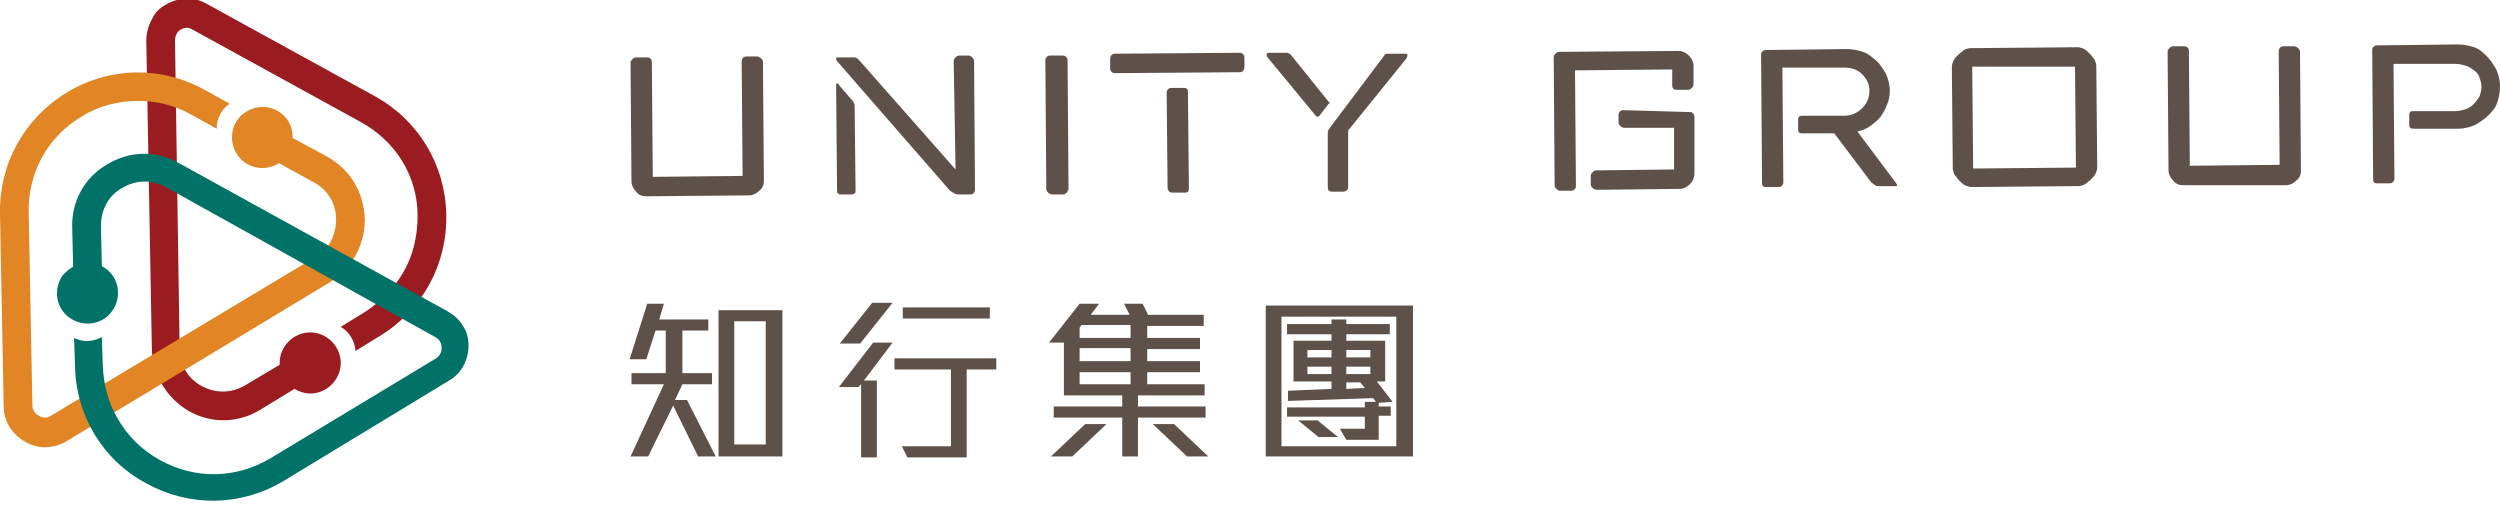
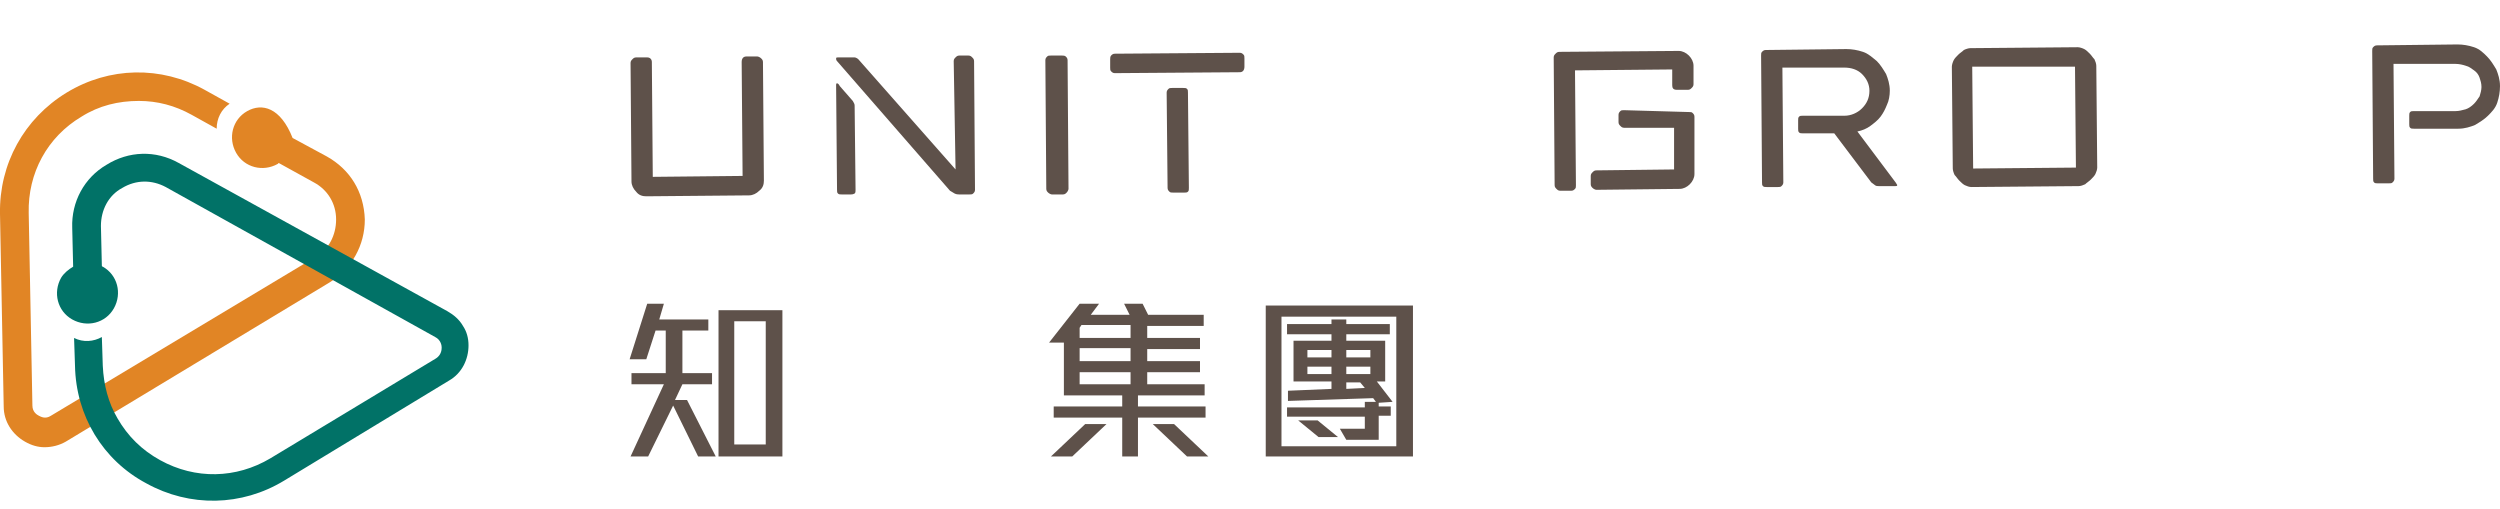
<svg xmlns="http://www.w3.org/2000/svg" width="270" height="55" viewBox="0 0 270 55" fill="none">
  <g clip-path="url(#clip0_510_338)">
    <g clip-path="url(#clip1_510_338)">
-       <path d="M28.2 44.2L31.8 42C32.3 42.3 32.9 42.5 33.5 42.5C35.3 42.5 36.8 41 36.8 39.2C36.8 37.4 35.3 35.9 33.5 35.9C31.7 35.9 30.2 37.4 30.2 39.2C30.2 39.3 30.2 39.3 30.2 39.4L26.5 41.6C25 42.5 23.3 42.5 21.8 41.7C20.3 40.9 19.4 39.4 19.4 37.7L18.9 4.4C18.9 3.7 19.3 3.3 19.5 3.2C19.7 3.1 20.2 2.8 20.8 3.2L39 13.2C42.8 15.3 45.1 19.1 45.1 23.3C45.1 25.5 44.6 27.7 43.5 29.5C42.5 31.2 41.1 32.6 39.4 33.7L36.8 35.3C37.7 35.8 38.3 36.8 38.4 37.9L41 36.3C45.6 33.5 48.3 28.6 48.2 23.2C48.1 17.8 45.2 13 40.5 10.4L22.3 0.4C20.9 -0.4 19.3 -0.3 17.9 0.5C17.2 0.9 16.7 1.4 16.4 2.1C16 2.8 15.8 3.6 15.8 4.4L16.4 37.7C16.5 40.5 18 43 20.4 44.4C22.9 45.8 25.8 45.7 28.2 44.2Z" fill="#9B1C20" />
-       <path d="M35.3 16.9L31.6 14.9C31.6 14.3 31.5 13.7 31.2 13.2C30.3 11.6 28.3 11.1 26.7 12C25.1 12.9 24.6 14.9 25.5 16.5C26.4 18.1 28.4 18.6 30 17.7L30.1 17.6L33.9 19.7C35.4 20.5 36.3 22 36.3 23.7C36.3 25.4 35.5 27 34 27.8L5.5 44.9C4.9 45.3 4.4 45 4.2 44.9C4 44.8 3.5 44.5 3.5 43.8L3.1 23C3 18.7 5.1 14.8 8.8 12.6C10.7 11.4 12.8 10.9 15 10.9C17 10.9 18.9 11.4 20.7 12.4L23.4 13.9C23.4 12.8 23.9 11.8 24.8 11.2L22.1 9.7C17.4 7.1 11.8 7.2 7.2 10C2.6 12.8 -0.1 17.7 -0 23.1L0.4 43.9C0.4 45.5 1.3 46.9 2.7 47.7C3.4 48.1 4.1 48.3 4.8 48.3C5.6 48.3 6.4 48.1 7.1 47.7L35.6 30.5C38 29 39.4 26.5 39.4 23.7C39.3 20.7 37.8 18.3 35.3 16.9Z" fill="#E18525" />
+       <path d="M35.3 16.9L31.6 14.9C30.3 11.6 28.3 11.1 26.7 12C25.1 12.9 24.6 14.9 25.5 16.5C26.4 18.1 28.4 18.6 30 17.7L30.1 17.6L33.9 19.7C35.4 20.5 36.3 22 36.3 23.7C36.3 25.4 35.5 27 34 27.8L5.5 44.9C4.9 45.3 4.4 45 4.2 44.9C4 44.8 3.5 44.5 3.5 43.8L3.1 23C3 18.7 5.1 14.8 8.8 12.6C10.7 11.4 12.8 10.9 15 10.9C17 10.9 18.9 11.4 20.7 12.4L23.4 13.9C23.4 12.8 23.9 11.8 24.8 11.2L22.1 9.7C17.4 7.1 11.8 7.2 7.2 10C2.6 12.8 -0.1 17.7 -0 23.1L0.4 43.9C0.4 45.5 1.3 46.9 2.7 47.7C3.4 48.1 4.1 48.3 4.8 48.3C5.6 48.3 6.4 48.1 7.1 47.7L35.6 30.5C38 29 39.4 26.5 39.4 23.7C39.3 20.7 37.8 18.3 35.3 16.9Z" fill="#E18525" />
      <path d="M7.8 24.6L7.9 28.8C7.4 29.1 6.9 29.5 6.6 30C5.7 31.6 6.2 33.6 7.8 34.5C9.4 35.4 11.4 34.9 12.3 33.3C13.2 31.7 12.7 29.7 11.1 28.8C11.1 28.8 11 28.8 11 28.7L10.9 24.4C10.9 22.7 11.7 21.1 13.2 20.3C14.7 19.4 16.4 19.4 17.9 20.2L47 36.4C47.6 36.7 47.7 37.3 47.7 37.5C47.7 37.7 47.7 38.3 47.1 38.7L29.2 49.5C25.5 51.7 21.1 51.8 17.3 49.7C15.3 48.6 13.8 47.1 12.7 45.2C11.7 43.5 11.2 41.6 11.1 39.5L11 36.4C10.1 36.9 9 37 8 36.5L8.1 39.5C8.2 44.9 11.1 49.7 15.8 52.2C20.5 54.8 26.1 54.7 30.7 51.9L48.5 41.1C49.9 40.3 50.6 38.8 50.6 37.3C50.6 36.5 50.4 35.8 50 35.2C49.6 34.5 49 34 48.3 33.6L19.3 17.6C16.8 16.2 13.9 16.3 11.5 17.8C9.1 19.2 7.7 21.8 7.8 24.6Z" fill="#017267" />
      <path d="M80.1 6.7C80.1 6.3 80.3 6.1 80.6 6.1H81.8C81.9 6.1 82.1 6.2 82.2 6.3C82.3 6.4 82.4 6.5 82.4 6.7L82.5 19.5C82.5 19.9 82.4 20.3 82 20.6C81.7 20.9 81.3 21.1 80.9 21.1L69.8 21.2C69.4 21.2 69 21.1 68.7 20.7C68.4 20.4 68.2 20 68.2 19.6L68.1 6.8C68.1 6.6 68.2 6.5 68.3 6.4C68.4 6.3 68.5 6.2 68.7 6.2H69.9C70.2 6.2 70.4 6.4 70.4 6.7L70.5 19.1L80.2 19L80.1 6.7Z" fill="#5E514A" />
      <path d="M103 6.6C103 6.4 103.1 6.3 103.2 6.2C103.3 6.1 103.4 6 103.6 6H104.6C104.8 6 104.9 6.1 105 6.2C105.1 6.3 105.2 6.4 105.2 6.6L105.3 20.5C105.3 20.7 105.2 20.8 105.1 20.9C105 21 104.9 21 104.7 21H103.6C103.5 21 103.3 21 103.1 20.9C102.9 20.8 102.8 20.7 102.6 20.6L90.4 6.6C90.3 6.5 90.3 6.4 90.3 6.3C90.3 6.2 90.4 6.2 90.5 6.2H92.3C92.4 6.2 92.6 6.3 92.7 6.4L103.2 18.3L103 6.6ZM92.4 20.5C92.4 20.7 92.4 20.8 92.3 20.9C92.1 21 92 21 91.9 21H90.9C90.7 21 90.6 21 90.5 20.9C90.4 20.8 90.4 20.7 90.4 20.5L90.3 9.2C90.3 9.1 90.3 9 90.4 9C90.5 9 90.6 9.1 90.7 9.3L92.1 10.9C92.2 11.1 92.3 11.2 92.3 11.4L92.4 20.5Z" fill="#5E514A" />
      <path d="M112.899 6.5C112.899 6.3 112.999 6.2 113.099 6.1C113.199 6 113.299 6 113.499 6H114.699C114.799 6 114.999 6 115.099 6.1C115.199 6.2 115.299 6.3 115.299 6.5L115.399 20.4C115.399 20.5 115.299 20.7 115.199 20.8C115.099 20.9 114.999 21 114.799 21H113.599C113.499 21 113.299 20.9 113.199 20.8C113.099 20.7 112.999 20.6 112.999 20.4L112.899 6.5Z" fill="#5E514A" />
      <path d="M119.899 6.4C119.899 6.3 119.899 6.1 119.999 6C120.099 5.9 120.199 5.8 120.399 5.8L133.899 5.7C134.099 5.7 134.199 5.8 134.299 5.9C134.399 6 134.399 6.1 134.399 6.3V7.2C134.399 7.6 134.199 7.8 133.899 7.8L120.399 7.9C120.199 7.9 120.099 7.8 119.999 7.7C119.899 7.6 119.899 7.5 119.899 7.3V6.4ZM125.999 10C125.999 9.8 126.099 9.7 126.199 9.6C126.299 9.5 126.399 9.5 126.599 9.5H127.799C127.999 9.5 128.099 9.5 128.199 9.6C128.299 9.7 128.299 9.8 128.299 10L128.399 20.3C128.399 20.5 128.399 20.6 128.299 20.7C128.199 20.8 128.099 20.8 127.899 20.8H126.699C126.499 20.8 126.399 20.8 126.299 20.7C126.199 20.6 126.099 20.5 126.099 20.3L125.999 10Z" fill="#5E514A" />
-       <path d="M136.9 6.2C136.8 6.1 136.8 6 136.8 5.9C136.8 5.8 136.9 5.7 137 5.7H139C139.1 5.7 139.3 5.8 139.4 5.9L143.5 11L143.6 11.1C143.6 11.2 143.6 11.2 143.5 11.2L142.5 12.5C142.4 12.6 142.4 12.6 142.3 12.6C142.2 12.6 142.2 12.6 142.1 12.5L136.9 6.2ZM145.6 14.1V20.2C145.6 20.5 145.4 20.7 145 20.7H143.9C143.5 20.7 143.4 20.5 143.4 20.2V14.4C143.4 14.3 143.4 14.1 143.5 14C143.6 13.9 143.6 13.8 143.7 13.7L149.5 6C149.6 5.8 149.7 5.8 149.9 5.8H151.8C152 5.8 152 5.9 152 6C152 6 152 6.1 151.9 6.3L145.6 14.1Z" fill="#5E514A" />
      <path d="M181.3 5.5C181.7 5.5 182.1 5.7 182.4 6C182.7 6.3 182.9 6.7 182.9 7.1V9.1C182.9 9.3 182.8 9.4 182.7 9.5C182.6 9.6 182.5 9.7 182.3 9.7H181.1C180.7 9.7 180.6 9.5 180.6 9.2V7.5L170.1 7.6L170.2 20C170.2 20.2 170.2 20.3 170.1 20.4C170 20.5 169.9 20.6 169.7 20.6H168.5C168.3 20.6 168.2 20.5 168.1 20.4C168 20.3 167.9 20.2 167.9 20L167.8 6.2C167.8 6 167.9 5.9 168 5.8C168.1 5.7 168.2 5.6 168.4 5.6L181.3 5.5ZM182.4 12.1C182.6 12.1 182.7 12.1 182.8 12.2C182.9 12.3 183 12.4 183 12.6V18.8C183 19.2 182.8 19.6 182.5 19.9C182.2 20.2 181.8 20.4 181.4 20.4L172.4 20.5C172.3 20.5 172.1 20.4 172 20.3C171.9 20.2 171.8 20.1 171.8 19.9V19C171.8 18.8 171.9 18.7 172 18.6C172.1 18.5 172.2 18.4 172.4 18.4L180.8 18.3V13.8H175.4C175.2 13.8 175.1 13.7 175 13.6C174.9 13.5 174.8 13.4 174.8 13.2V12.4C174.8 12.2 174.9 12.1 175 12C175.1 11.9 175.2 11.9 175.4 11.9L182.4 12.1Z" fill="#5E514A" />
      <path d="M190.199 6C190.199 5.8 190.199 5.7 190.299 5.6C190.399 5.5 190.499 5.4 190.699 5.4L199.399 5.3C199.999 5.3 200.599 5.4 201.199 5.6C201.799 5.8 202.199 6.2 202.699 6.6C203.099 7 203.399 7.5 203.699 8C203.899 8.5 204.099 9.1 204.099 9.8C204.099 10.3 203.999 10.9 203.799 11.3C203.599 11.8 203.399 12.2 203.099 12.6C202.799 13 202.399 13.3 201.999 13.6C201.599 13.9 201.099 14.1 200.599 14.2L204.799 19.8C204.799 19.9 204.899 19.9 204.899 20C204.899 20.1 204.799 20.1 204.699 20.1H202.899C202.799 20.1 202.599 20.1 202.499 20C202.399 19.9 202.199 19.8 202.099 19.7L198.099 14.4H194.699C194.499 14.4 194.399 14.4 194.299 14.3C194.199 14.2 194.199 14.1 194.199 13.9V13C194.199 12.8 194.199 12.7 194.299 12.6C194.399 12.5 194.499 12.5 194.699 12.5H199.199C199.899 12.5 200.599 12.2 201.099 11.7C201.599 11.2 201.899 10.6 201.899 9.8C201.899 9.1 201.599 8.5 201.099 8C200.599 7.5 199.899 7.3 199.199 7.3H192.499L192.599 19.7C192.599 19.9 192.499 20 192.399 20.1C192.299 20.2 192.199 20.2 191.999 20.2H190.799C190.599 20.2 190.499 20.2 190.399 20.1C190.299 20 190.299 19.9 190.299 19.7L190.199 6Z" fill="#5E514A" />
      <path d="M210.8 7.2C210.8 7 210.9 6.7 211 6.5C211.1 6.3 211.3 6.1 211.5 5.9C211.7 5.7 211.9 5.6 212.1 5.4C212.3 5.3 212.6 5.2 212.8 5.2L224.4 5.1C224.6 5.1 224.9 5.2 225.1 5.3C225.3 5.4 225.5 5.6 225.7 5.8C225.9 6 226 6.2 226.2 6.4C226.3 6.6 226.4 6.9 226.4 7.1L226.5 18.1C226.5 18.3 226.4 18.6 226.3 18.8C226.2 19 226 19.2 225.8 19.4C225.6 19.6 225.4 19.7 225.2 19.9C225 20 224.7 20.1 224.5 20.1L212.9 20.2C212.7 20.2 212.4 20.1 212.2 20C212 19.9 211.8 19.7 211.6 19.5C211.4 19.3 211.3 19.1 211.1 18.9C211 18.7 210.9 18.4 210.9 18.2L210.8 7.2ZM213.1 18.2L224.2 18.1L224.1 7.2H213L213.1 18.2Z" fill="#5E514A" />
-       <path d="M246.1 5.6C246.1 5.2 246.3 5 246.6 5H247.8C247.9 5 248.1 5.1 248.2 5.2C248.3 5.3 248.4 5.4 248.4 5.6L248.5 18.4C248.5 18.8 248.4 19.2 248 19.5C247.7 19.8 247.3 20 246.9 20H235.8C235.4 20 235 19.9 234.7 19.5C234.4 19.2 234.2 18.8 234.2 18.4L234.1 5.6C234.1 5.4 234.2 5.3 234.3 5.2C234.4 5.1 234.5 5 234.7 5H235.9C236.2 5 236.4 5.2 236.4 5.5L236.5 17.9L246.2 17.8L246.1 5.6Z" fill="#5E514A" />
      <path d="M256.199 5.5C256.199 5.3 256.199 5.2 256.299 5.1C256.399 5 256.499 4.9 256.699 4.9L265.399 4.8C265.999 4.8 266.599 4.9 267.199 5.1C267.799 5.3 268.199 5.7 268.599 6.1C268.999 6.5 269.299 7 269.599 7.5C269.799 8 269.999 8.6 269.999 9.3C269.999 9.9 269.899 10.5 269.699 11.1C269.499 11.7 269.099 12.1 268.699 12.5C268.299 12.9 267.799 13.2 267.299 13.5C266.799 13.7 266.199 13.9 265.499 13.9H260.699C260.499 13.9 260.399 13.9 260.299 13.8C260.199 13.7 260.199 13.6 260.199 13.4V12.5C260.199 12.3 260.199 12.2 260.299 12.1C260.399 12 260.499 12 260.699 12H265.199C265.599 12 265.899 11.9 266.299 11.8C266.599 11.7 266.899 11.5 267.199 11.2C267.399 11 267.599 10.7 267.799 10.4C267.899 10.1 267.999 9.7 267.999 9.4C267.999 9 267.899 8.7 267.799 8.4C267.699 8.1 267.499 7.8 267.199 7.6C266.899 7.4 266.699 7.2 266.299 7.1C265.999 7 265.599 6.9 265.199 6.9H258.499L258.599 19.3C258.599 19.5 258.499 19.6 258.399 19.7C258.299 19.8 258.199 19.8 257.999 19.8H256.799C256.599 19.8 256.499 19.8 256.399 19.7C256.299 19.6 256.299 19.5 256.299 19.3L256.199 5.5Z" fill="#5E514A" />
      <path d="M75.4 49.3L72.7 43.8L70 49.3H68.1L71.7 41.5H68.2V40.3H71.9V35.7H70.8L69.8 38.8H68L69.9 32.8H71.7L71.2 34.5H76.5V35.7H73.7V40.3H76.9V41.5H73.7L72.9 43.2H74.2L77.3 49.3H75.4V49.3ZM77.6 49.3V33.5H84.5V49.3H77.6ZM82.7 34.7H79.3V48H82.7V34.7Z" fill="#5E514A" />
-       <path d="M93.3 41.1H94.7V49.4H93V41.5L92.7 41.8H90.6L94.3 37H96.4L93.3 41.1ZM92.9 37.1H90.7L94.2 32.7H96.4L92.9 37.1ZM104.4 39.8V49.4H98L97.4 48.2H102.7V39.9H96.6V38.7H107.6V39.9H104.4V39.8ZM97.5 34.4V33.2H106.9V34.4H97.5Z" fill="#5E514A" />
      <path d="M122.9 45.1V49.3H121.2V45.1H113.8V43.9H121.2V42.7H114.9V37H113.3L116.6 32.8H118.7L117.8 34H122L121.4 32.8H123.4L124 34H130V35.2H123.9V36.5H129.6V37.7H123.9V39H129.6V40.2H123.9V41.5H130.1V42.7H122.9V43.9H130.2V45.1H122.9V45.1ZM115.8 49.3H113.5L117.2 45.8H119.5L115.8 49.3ZM122.1 35.1H116.8L116.6 35.4V36.5H122.1V35.1ZM122.1 37.6H116.6V39H122.1V37.6ZM122.1 40.2H116.6V41.5H122.1V40.2ZM128.2 49.3L124.5 45.8H126.8L130.5 49.3H128.2Z" fill="#5E514A" />
      <path d="M136.7 49.3V33H152.6V49.3H136.7ZM150.8 34.2H138.4V48.2H150.8V34.2ZM148.9 43.5V43.9H150.2V44.9H148.9V47.5H145.4L144.7 46.3H147.4V45H139V44H147.4V43.4H148.6L148.3 43L139.1 43.3V42.2L143.8 42V41.2H139.7V36.8H143.8V36.1H139V35H143.8V34.5H145.4V35H150.1V36.1H145.4V36.8H149.6V41.2H148.7L150.4 43.4L148.9 43.5ZM142.4 47.2L140.2 45.4H142.3L144.5 47.2H142.4ZM143.8 37.8H141.2V38.6H143.8V37.8ZM143.8 39.6H141.2V40.4H143.8V39.6ZM148 37.8H145.4V38.6H148V37.8ZM148 39.6H145.4V40.4H148V39.6ZM146.9 41.3H145.4V42L147.4 41.9L146.9 41.3Z" fill="#5E514A" />
    </g>
  </g>
  <defs>
    <clipPath id="clip0_510_338">
      <rect width="270" height="55" fill="white" />
    </clipPath>
    <clipPath id="clip1_510_338">
      <rect width="270" height="54.2" fill="white" />
    </clipPath>
  </defs>
</svg>